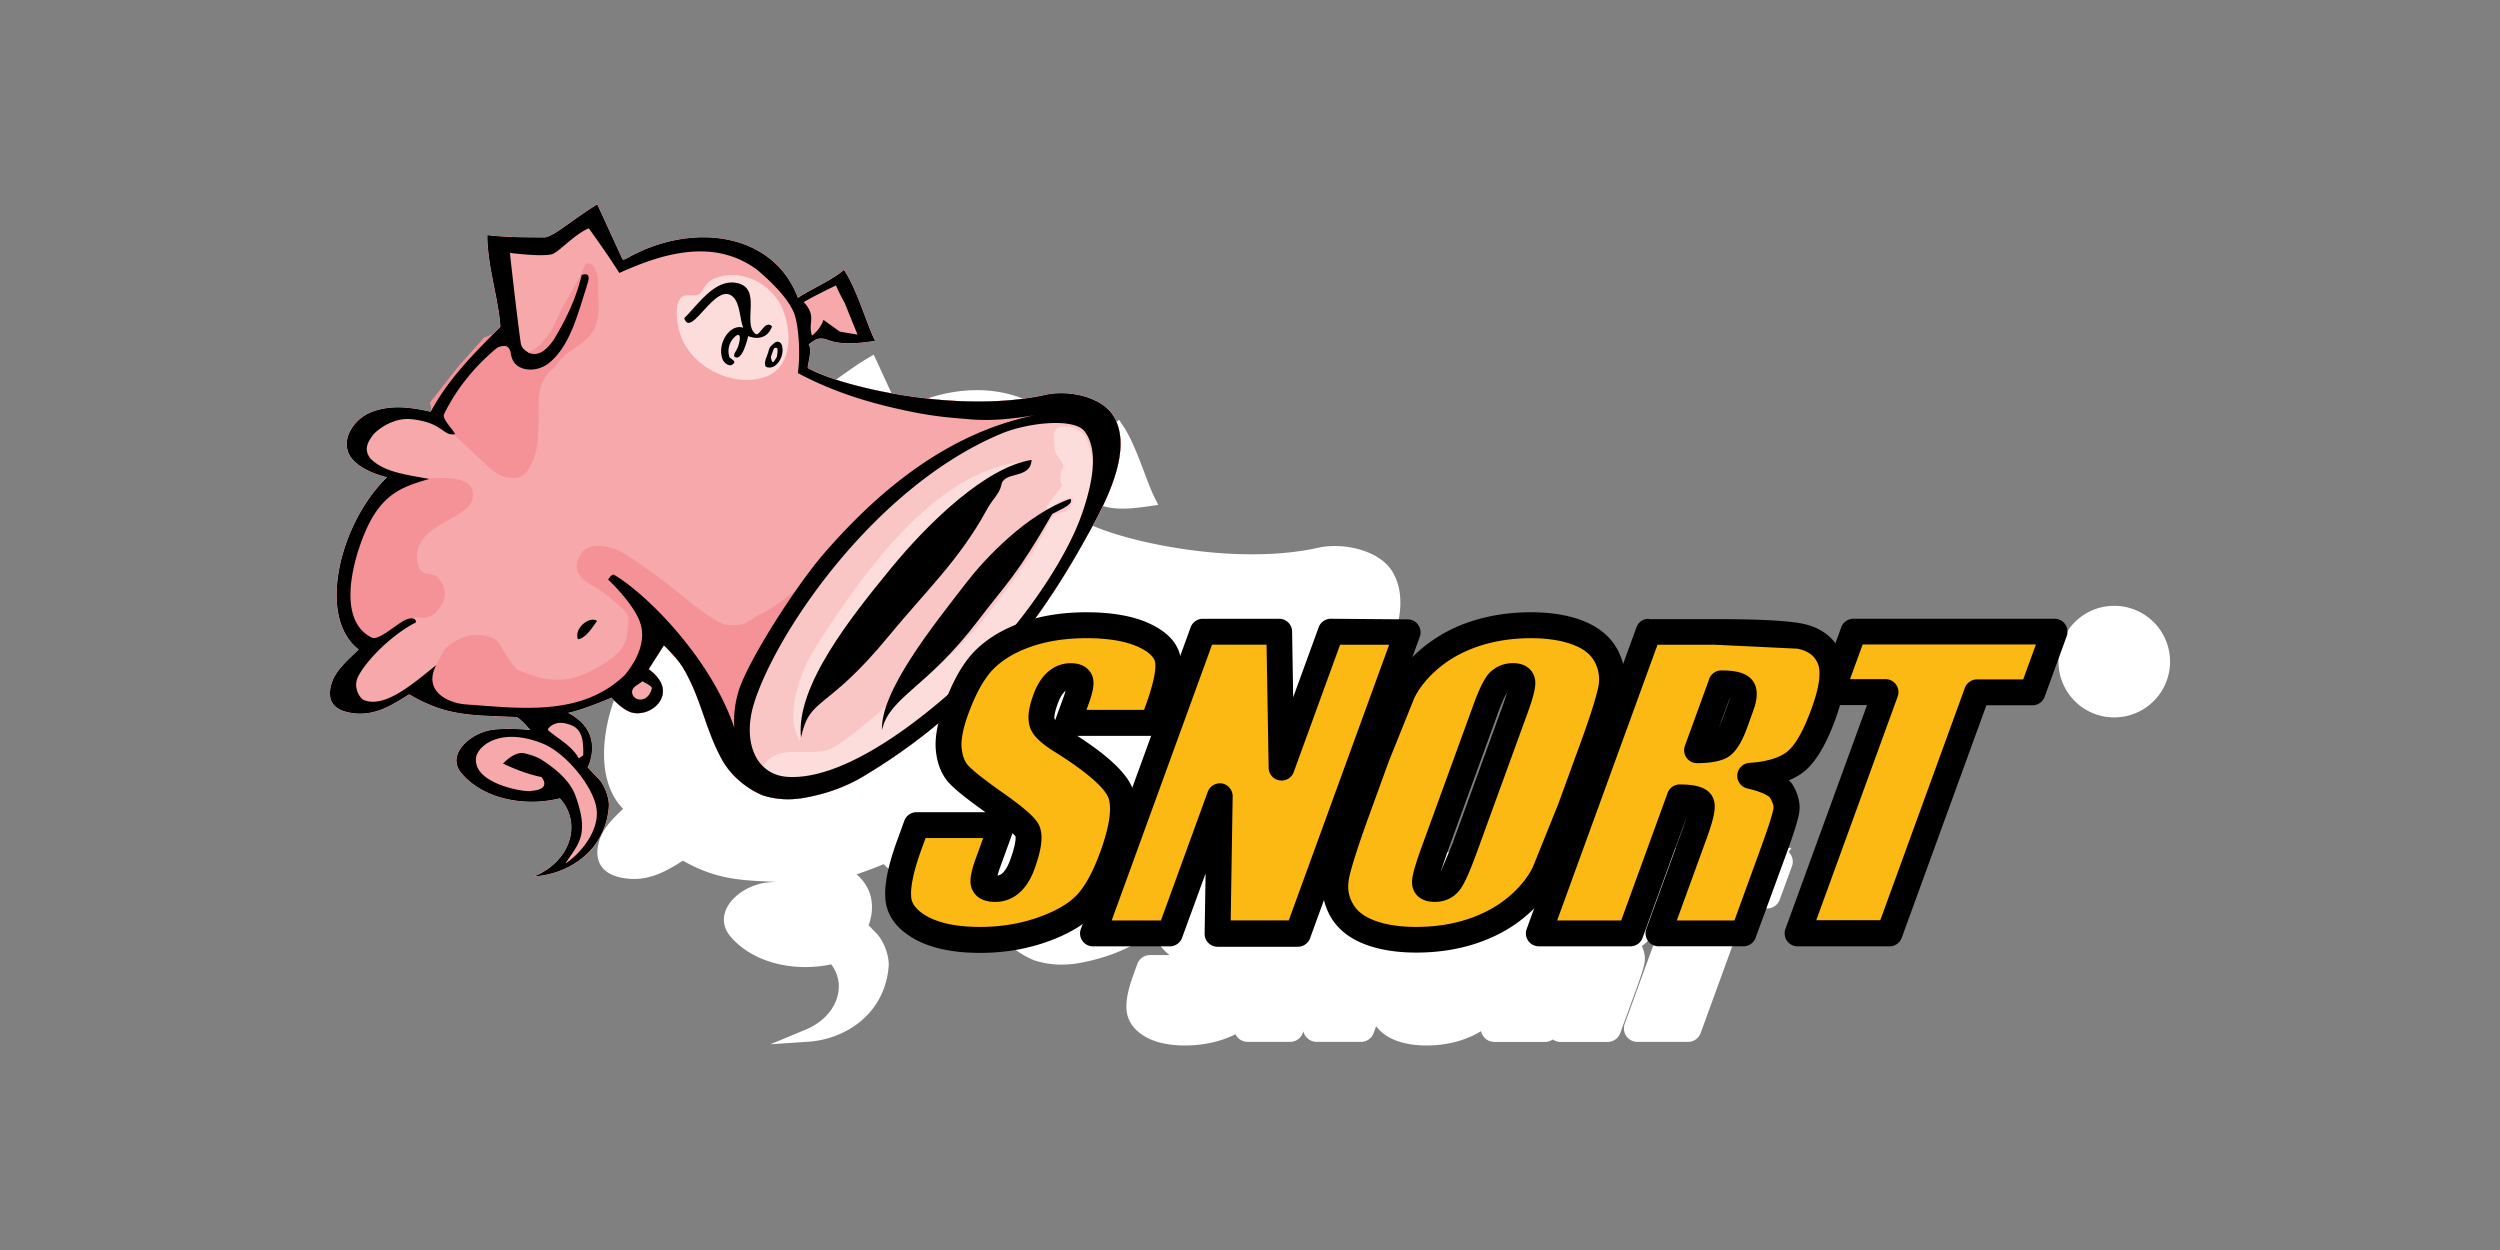
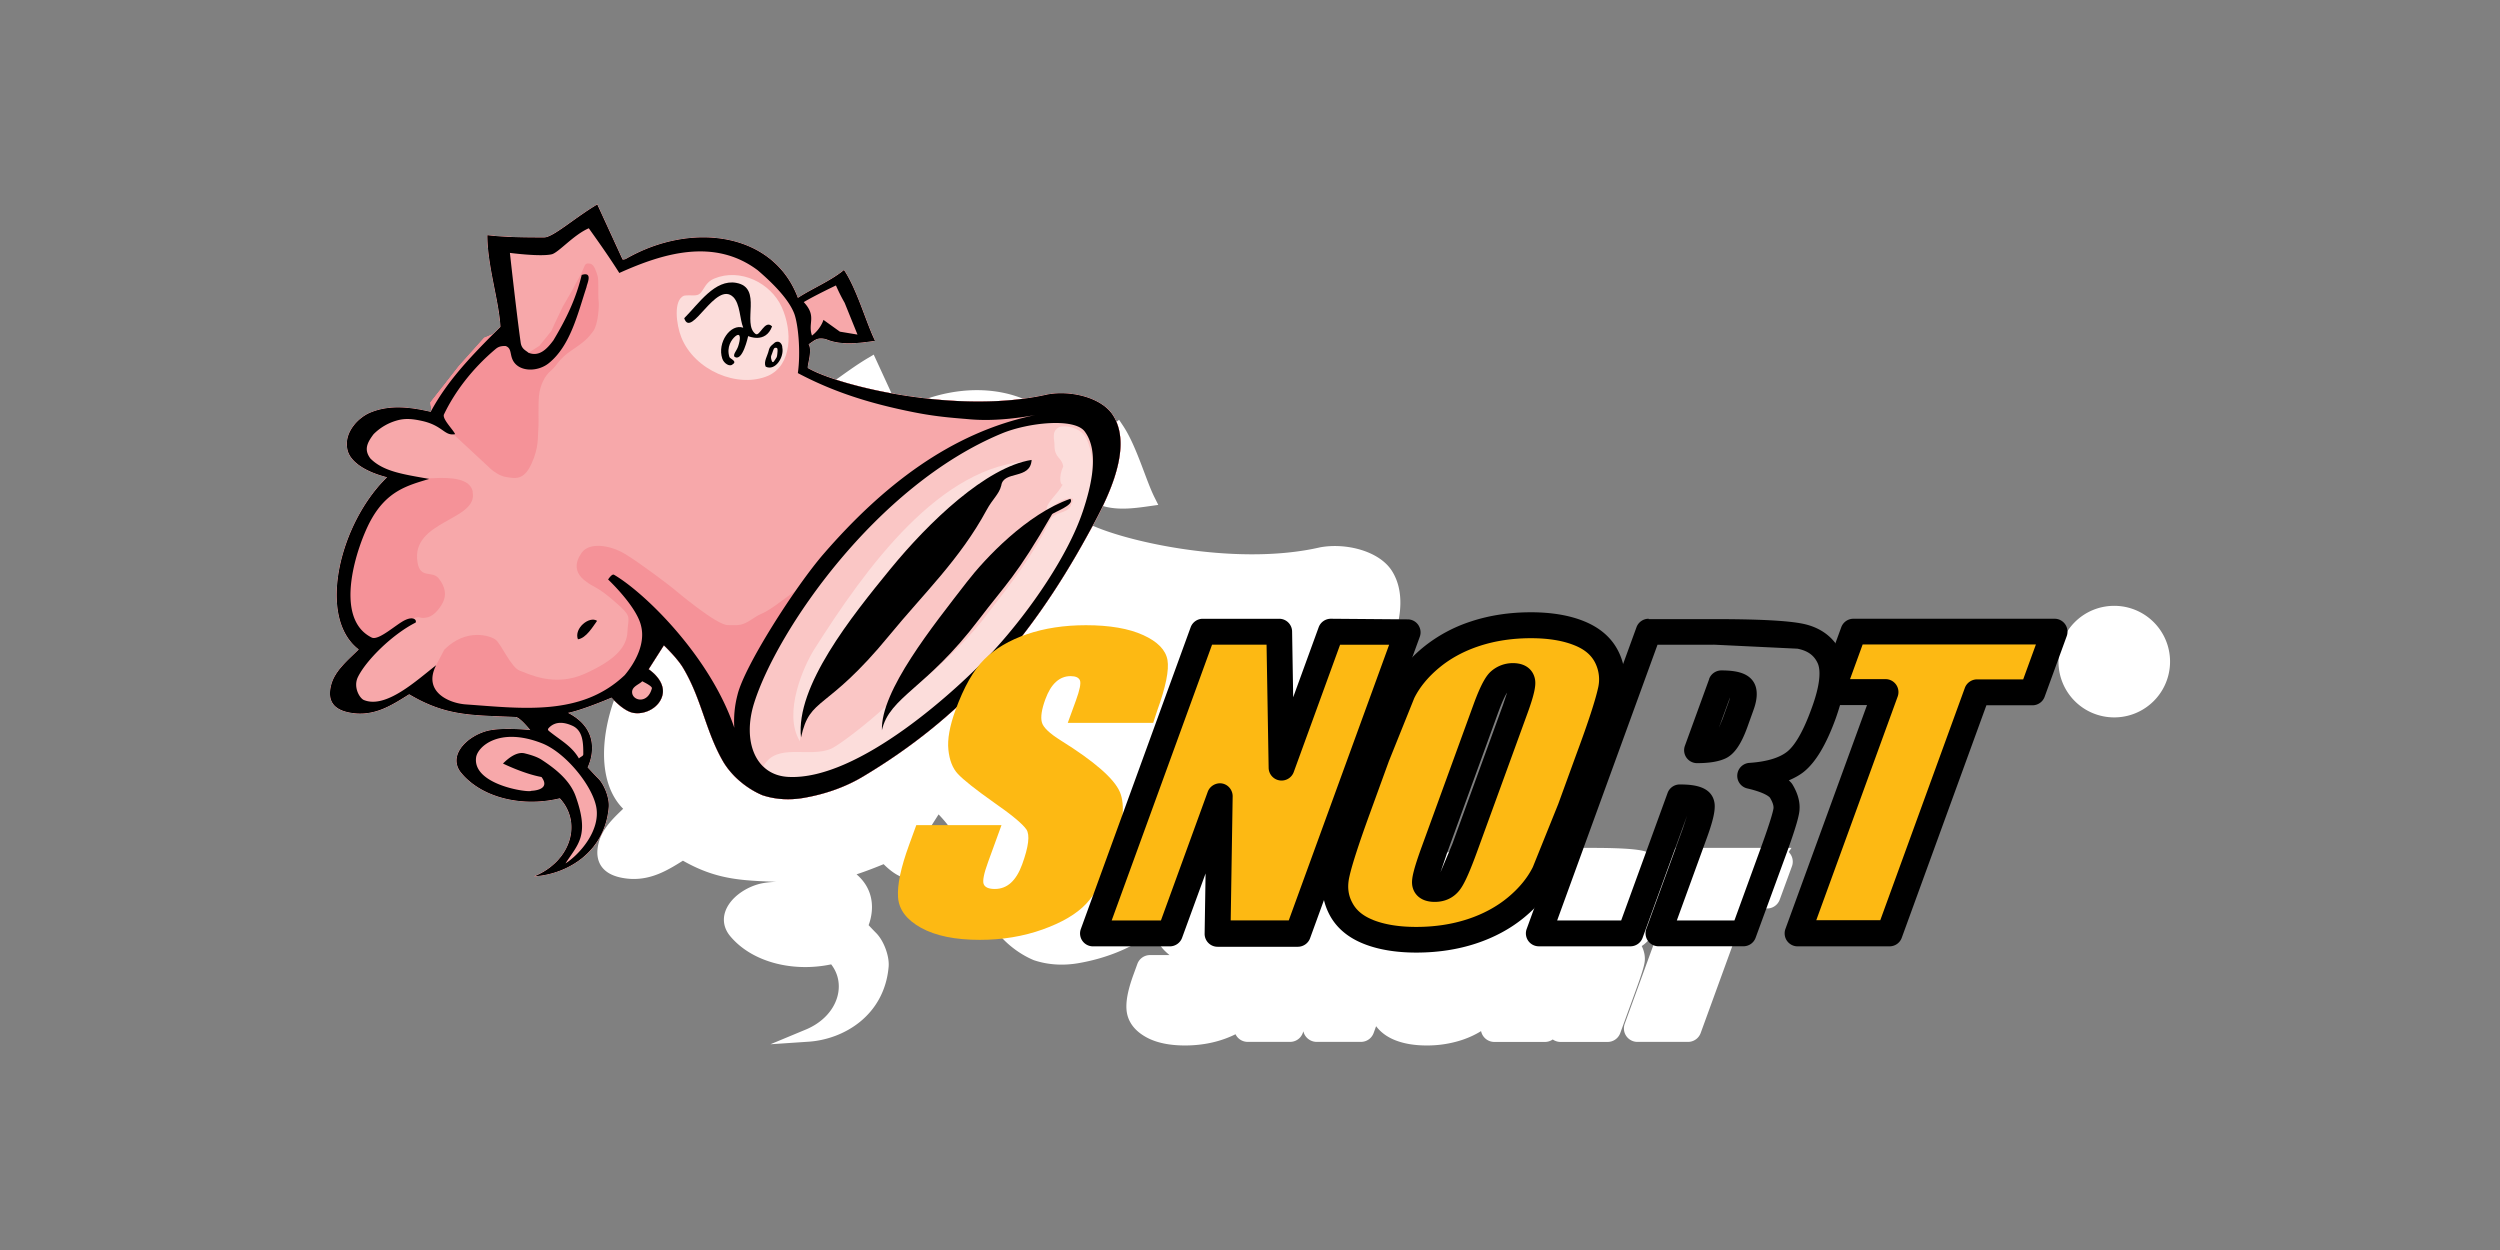
<svg xmlns="http://www.w3.org/2000/svg" xmlns:xlink="http://www.w3.org/1999/xlink" width="120" height="60">
  <rect width="100%" height="100%" fill="#808080" stroke="none" />
  <path stroke-miterlimit="10" d="M85.42 41h-5.336c-.144 0-.274.09-.323.226l-.153.42c-.203-.27-.5-.45-.876-.526-.407-.08-1.18-.12-2.36-.12h-1.725c-.144 0-.274.09-.323.226l-.36.986c-.03-.12-.068-.24-.125-.353-.18-.356-.487-.624-.915-.796-.388-.157-.862-.236-1.406-.236a5.07 5.07 0 0 0-1.581.24c-.49.16-.926.397-1.293.7a3.71 3.71 0 0 0-.284.262l.207-.57c.038-.106.023-.223-.04-.315s-.17-.147-.282-.147h-2.04c-.144 0-.274.09-.323.226l-.677 1.86-.03-1.748c-.003-.188-.157-.338-.344-.338h-2.028c-.145 0-.274.09-.323.226l-.277.76c-.083-.36-.36-.65-.828-.866-.4-.182-.922-.277-1.546-.29 2.097-2.083 3.87-4.54 5.492-7.497.743-1.354 2.29-4.08 1.243-5.755-.523-.837-1.988-1.216-3.14-1.007-4.25.98-9.96-.374-11.493-1.257-.105 0 .23-.835.02-1.15.314-.21.422-.35.84-.245.733.314 1.62.183 2.35.08-.42-.84-.862-2.458-1.49-3.4-.628.523-1.586.92-2.214 1.34-1.157-3.125-5.074-3.694-8.24-1.882-.09.052-.176.04-.176.04l-1.216-2.642c-1.132.674-2.12 1.583-2.557 1.583-.85 0-1.883-.007-2.72-.11 0 1.465.562 3.152.628 4.4-1.255 1.255-2.51 2.51-3.348 4.08-.93-.216-1.953-.36-2.904.04-.608.255-1.314 1.016-1.072 1.844.137.47.732.96 1.883 1.256-2.256 2.184-3.394 6.71-1.36 8.265-.523.523-1.14 1.016-1.32 1.694-.242.902.276 1.227.902 1.34 1.157.21 2-.36 2.838-.883 1.805 1.073 3.028.994 5.114 1.092.21.01.7.628.7.628s-1.41-.16-2.14.06c-.98.294-1.836 1.217-1.157 2.014 1.013 1.2 2.956 1.63 4.715 1.2 1.066 1.145.57 3.002-1.223 3.747 1.57-.105 3.38-1.15 3.57-3.322.036-.417-.203-1.073-.517-1.387-.21-.21-.497-.523-.497-.523s.882-1.68-.942-2.616c.725-.145 2.092-.733 2.092-.733s.554.646 1.046.733c.525.092 1.158-.207 1.36-.733.296-.77-.628-1.36-.628-1.36l.733-1.15s.632.598.92 1.078c.894 1.495 1.07 3.003 1.906 4.468.42.732 1.157 1.334 1.9 1.648.628.21 1.315.25 2.02.124 1.183-.208 2.112-.602 2.792-1.007a29.8 29.8 0 0 0 1.179-.745c-.005.057-.01.115-.01.17 0 .06.003.12.01.176.037.346.152.628.342.838.157.174.477.43.974.784H55.2c-.144 0-.274.09-.323.226l-.192.527c-.213.585-.317 1.05-.317 1.412 0 .043.002.085.005.125.032.45.3.815.79 1.086.435.24 1.015.36 1.724.36.632 0 1.232-.1 1.782-.295.376-.134.69-.295.946-.48l-.05.14c-.04.106-.023.223.04.315s.17.147.282.147h2.04c.144 0 .274-.09.323-.227l.626-1.72-.025 1.604c0 .1.036.177.1.24s.153.103.245.103h2.132c.144 0 .274-.09.323-.227l.37-1.02a1.65 1.65 0 0 0 .132.388c.18.356.488.624.915.796.388.156.862.236 1.406.236a5.05 5.05 0 0 0 1.58-.24c.492-.16.926-.397 1.293-.7.09-.074.173-.15.25-.228l-.195.536c-.04.106-.023.223.042.315s.17.147.282.147h2.433c.145 0 .274-.09.323-.226l1.18-3.244c-.024.087-.057.193-.112.345l-.97 2.663c-.014.038-.02.078-.02.118 0 .07.02.138.062.197.065.092.17.147.282.147h2.262c.145 0 .274-.09.323-.227l.77-2.115c.327-.898.38-1.153.39-1.275.002-.024.003-.048.003-.072 0-.195-.063-.398-.188-.606-.026-.043-.063-.08-.098-.117.154-.067.295-.143.4-.238.3-.256.583-.716.834-1.404.044-.122.082-.238.115-.35h.717l-2.162 5.94c-.014.038-.02.078-.02.118 0 .07.02.138.062.197.065.092.17.147.282.147h2.432c.144 0 .274-.09.323-.227l2.248-6.176h1.224c.145 0 .274-.09.323-.227l.586-1.6a.34.34 0 0 0 .021-.118c0-.07-.02-.14-.062-.197-.065-.1-.17-.145-.282-.145zM60.93 45.5c-.004-.01-.005-.02-.01-.03-.17-.388-.644-.825-1.448-1.35h1.96zm15.848-2.273l-.16.438c-.037.104-.07.18-.1.24l.296-.814a.57.57 0 0 1-.037.137z" fill="#fff" stroke="#fff" stroke-width=".603" />
  <g fill="#f7a8aa">
    <use xlink:href="#B" />
    <use xlink:href="#C" />
  </g>
  <g fill="#fcdddb">
    <use xlink:href="#D" />
    <use xlink:href="#E" />
    <use xlink:href="#F" />
  </g>
  <g fill="#f59298">
    <use xlink:href="#G" />
    <use xlink:href="#H" />
    <use xlink:href="#I" />
  </g>
  <g fill="#f7a8aa">
    <use xlink:href="#B" />
    <use xlink:href="#C" />
  </g>
  <g fill="#fcdddb">
    <use xlink:href="#D" />
    <use xlink:href="#E" />
    <use xlink:href="#F" />
  </g>
  <g fill="#f59298">
    <use xlink:href="#G" />
    <use xlink:href="#H" />
    <use xlink:href="#I" />
  </g>
  <g fill="#f7a8aa">
    <use xlink:href="#B" />
    <use xlink:href="#C" />
  </g>
  <path d="M36.507 37.306c1.588 1.74 6.986-.66 11.188-5.623 4.16-4.915 6.183-10.04 4.988-11.482-1.05-1.264-7.46.4-12.025 5.66-4.26 4.91-6.226 9.172-4.15 11.445z" fill="#fac6c5" />
  <g fill="#fcdddb">
    <use xlink:href="#D" />
    <use xlink:href="#E" />
    <use xlink:href="#F" />
  </g>
  <g fill="#f59298">
    <use xlink:href="#G" />
    <use xlink:href="#H" />
    <use xlink:href="#I" />
  </g>
  <use xlink:href="#B" />
  <path d="M35.2 14.262c-.838-.828-2.03 2.036-2.357 1.012.7-.7 1.47-1.885 2.5-1.696 1.28.232.26 1.953.922 2.45.205.154.447-.717.795-.36-.315.844-1.148.464-1.148.464s-.276 1.3-.668.98c-.045-.135.116-.273.188-.488.112-.333.143-.7-.132-.485-.184.15-.44.524-.287 1 .025.08.397.2.155.347-.133.14-.42-.038-.497-.27-.26-.77.4-1.7 1.005-1.486-.172-.413-.14-1.136-.486-1.48zm2.35 2.4c0-.115-.115-.345-.345-.23-.115.115-.258.165-.308.4s-.258.537-.144.767c.46.23.9-.467.796-.926zm-.238.32c-.017.198-.044.176-.138.33s-.132.027-.16-.1.027-.16.088-.364c.052-.174.103-.153.128-.155.116-.01.1.1.082.287zM42.75 27.3c1.832-2.24 4.588-4.886 6.768-5.224-.056.967-1.352.496-1.457 1.228-.105.42-.414.643-.7 1.17-1.284 2.375-3.013 4-4.67 6.02-3.06 3.728-3.807 2.9-4.242 4.903-.268-2.454 2.418-5.796 4.3-8.097zm3.664.63c.868-1.125 2.87-3.255 4.962-3.988.244.3-.826.65-.88.746-1.73 3.012-2.198 3.32-3.52 5.064-2.5 3.3-4.287 3.693-4.644 5.3-.065-1.892 2.444-5 4.082-7.123zM27.74 30.686c-.2-.524.55-1.135.92-.886-.2.273-.522.832-.92.886z" />
  <path d="M101.485 29.625c-1.185 0-2.132.953-2.132 2.133s.947 2.132 2.132 2.132a2.13 2.13 0 1 0 0-4.265z" stroke-miterlimit="10" fill="#fff" stroke="#fff" stroke-width="1.09" />
  <path d="M55.353 34.697h-4.1l.392-1.076c.183-.502.247-.823.193-.96s-.205-.207-.45-.207c-.265 0-.5.093-.704.278s-.374.465-.51.84c-.175.483-.23.847-.166 1.092.058.245.367.54.925.887 1.6 1 2.54 1.818 2.818 2.458s.158 1.67-.36 3.09c-.375 1.033-.795 1.795-1.256 2.284s-1.16.9-2.09 1.232-1.936.498-3.012.498c-1.18 0-2.12-.192-2.816-.575s-1.066-.87-1.11-1.463.133-1.432.53-2.52l.346-.95h4.09l-.646 1.776c-.2.547-.27.9-.21 1.055s.24.235.536.235.555-.1.772-.297.397-.492.538-.88c.312-.857.38-1.417.205-1.68-.18-.263-.7-.7-1.585-1.313-.873-.617-1.436-1.068-1.7-1.348s-.408-.67-.46-1.166.06-1.13.34-1.9c.404-1.11.865-1.923 1.383-2.437s1.2-.917 2.043-1.206 1.79-.434 2.835-.434c1.143 0 2.06.16 2.75.474s1.08.714 1.165 1.194-.08 1.295-.498 2.446z" fill="#fdb913" />
-   <path d="M49.108 29.858c-.93.32-1.698.775-2.28 1.352-.59.583-1.09 1.456-1.53 2.666-.262.72-.39 1.332-.39 1.86 0 .1.005.216.017.318.067.626.275 1.136.617 1.515.284.314.862.78 1.76 1.416h-3.31c-.26 0-.495.164-.584.41l-.346.952c-.385 1.057-.573 1.895-.573 2.552l.008.227c.058.812.54 1.472 1.43 1.962.785.432 1.834.65 3.116.65 1.143 0 2.226-.18 3.22-.534 1.02-.363 1.806-.83 2.334-1.39s.98-1.375 1.388-2.498c.36-.993.54-1.82.54-2.494 0-.407-.065-.758-.196-1.058-.305-.7-1.164-1.5-2.616-2.442h3.64a.62.62 0 0 0 .584-.41l.208-.573c.376-1.033.558-1.804.558-2.38 0-.14-.01-.27-.033-.39-.125-.7-.635-1.244-1.517-1.65-.77-.352-1.782-.53-3.01-.53-1.11 0-2.13.158-3.036.468zm-.155 12.977c.29-.265.53-.644.704-1.127.397-1.092.44-1.782.14-2.237-.163-.237-.502-.61-1.747-1.48-1.033-.73-1.433-1.087-1.585-1.256-.162-.18-.265-.455-.304-.814-.043-.398.06-.943.306-1.62.37-1.02.787-1.762 1.237-2.208s1.056-.802 1.807-1.06c.776-.266 1.662-.4 2.633-.4 1.047 0 1.885.14 2.49.417.337.154.752.41.812.74a.98.98 0 0 1 .012.171c0 .292-.087.862-.483 1.95-.001 0-.028.075-.06.163H52.15l.088-.24c.17-.463.25-.792.25-1.05 0-.134-.02-.25-.064-.354-.07-.18-.314-.597-1.027-.597-.418 0-.806.152-1.123.44-.28.255-.502.6-.677 1.088-.226.622-.283 1.087-.182 1.465.097.41.468.8 1.198 1.255 1.945 1.214 2.448 1.884 2.575 2.177.118.272.228.977-.374 2.63-.345.948-.724 1.645-1.124 2.07-.39.414-1.013.775-1.846 1.072-.86.306-1.803.462-2.804.462-1.07 0-1.917-.168-2.516-.498-.748-.41-.78-.826-.788-.962l-.005-.134c0-.375.098-1.028.5-2.13l.197-.542h2.765l-.342.942c-.182.498-.268.85-.268 1.126a.99.99 0 0 0 .063.363c.1.238.356.634 1.117.634a1.74 1.74 0 0 0 1.192-.459zm1.66-8.34c0-.002-.003-.017-.003-.048 0-.084.02-.282.156-.66.126-.347.257-.514.344-.593.01-.01.026-.007.038-.016l-.078.23-.392 1.077c-.01.023-.008.05-.013.075l-.052-.065zm-2.595 7.1l.584-1.604.14.148c.002.01.007.025.007.076 0 .135-.036.446-.262 1.068-.105.288-.234.507-.373.633-.07.065-.15.096-.235.115a4.92 4.92 0 0 1 .139-.435z" />
  <path d="M67.566 30.322l-5.27 14.48h-3.853l.103-6.583-2.396 6.583h-3.687l5.27-14.48h3.664l.108 6.52 2.373-6.52z" fill="#fdb913" />
  <path d="M63.88 29.7c-.26 0-.495.164-.584.41l-1.223 3.36-.052-3.158a.62.62 0 0 0-.622-.611h-3.664c-.262 0-.495.164-.584.41l-5.27 14.48a.62.62 0 0 0 .584.834h3.687c.26 0 .494-.164.584-.4l1.132-3.1-.046 2.898a.62.62 0 0 0 .621.622h3.853c.26 0 .495-.164.584-.4l5.27-14.48c.07-.19.04-.403-.075-.57s-.306-.265-.5-.265zm2.8 1.244L61.86 44.18h-2.786l.094-5.96c0-.3-.214-.558-.5-.612s-.593.114-.697.4l-2.246 6.174h-2.364l4.818-13.237h2.616l.1 5.91a.62.62 0 0 0 .518.603c.296.05.585-.12.687-.4l2.224-6.11h2.364z" />
  <path d="M75.388 38.803l-1.246 3.093c-.3.606-.754 1.16-1.36 1.66s-1.317.887-2.134 1.155-1.705.403-2.662.403c-.908 0-1.68-.128-2.31-.38s-1.075-.634-1.33-1.14-.317-1.06-.184-1.656.47-1.642 1.015-3.134l.902-2.48 1.245-3.092c.3-.607.755-1.16 1.36-1.662s1.317-.886 2.134-1.155 1.705-.402 2.663-.402c.908 0 1.678.126 2.31.38s1.075.633 1.33 1.14.317 1.06.183 1.656-.47 1.642-1.014 3.133zm-2.66-4.77c.246-.675.358-1.107.337-1.295s-.17-.283-.45-.283c-.237 0-.445.077-.626.23s-.407.602-.68 1.35l-2.468 6.78c-.307.844-.456 1.364-.444 1.56s.166.297.467.297c.308 0 .547-.114.715-.342s.408-.768.72-1.624z" fill="#fdb913" />
  <path d="M70.626 29.823a7.1 7.1 0 0 0-2.336 1.268c-.67.555-1.182 1.182-1.52 1.863-.312.628-.73 1.66-1.273 3.156 0 .001-.902 2.48-.902 2.48l-1.038 3.2c-.165.737-.086 1.434.235 2.07.325.644.88 1.128 1.654 1.438.7.282 1.557.426 2.54.426 1.02 0 1.98-.146 2.856-.434.888-.292 1.674-.717 2.337-1.267.67-.555 1.18-1.182 1.52-1.863.314-.633.73-1.666 1.274-3.157l.902-2.48 1.037-3.2c.165-.737.086-1.434-.235-2.07-.324-.644-.88-1.127-1.653-1.438-.7-.283-1.557-.426-2.54-.426-1.02 0-1.98.146-2.857.433zM65.91 44.157c-.5-.197-.82-.473-1.008-.844-.2-.378-.234-.784-.13-1.24.126-.567.46-1.596.992-3.056l.902-2.48 1.218-3.028c.26-.525.664-1.015 1.2-1.46.543-.45 1.192-.8 1.932-1.043.75-.246 1.58-.372 2.468-.372.824 0 1.523.113 2.077.336.5.197.82.473 1.007.844a1.78 1.78 0 0 1 .132 1.24c-.127.57-.46 1.598-1 3.056-.001.001-.903 2.48-.903 2.48l-1.22 3.028c-.26.525-.664 1.015-1.198 1.458-.543.45-1.193.8-1.932 1.043-.75.247-1.58.373-2.468.373-.825 0-1.523-.114-2.077-.336zm5.68-11.95c-.197.166-.453.488-.863 1.614l-2.468 6.78c-.42 1.148-.495 1.553-.48 1.807.02.407.32.883 1.088.883.507 0 .927-.205 1.215-.593.143-.193.363-.568.805-1.78l2.43-6.674c.367-1 .396-1.355.372-1.577-.046-.404-.35-.837-1.07-.837a1.58 1.58 0 0 0-1.027.375zm-2.162 8.82l2.468-6.78c.23-.63.372-.897.445-1l-.196.586-2.43 6.673-.573 1.367.284-.834z" />
-   <path d="M79.135 30.322h3.117c2.077 0 3.46.07 4.145.205s1.158.488 1.418 1.05.164 1.462-.285 2.694c-.4 1.126-.85 1.883-1.318 2.27s-1.2.62-2.19.697c.805.185 1.3.433 1.488.743s.27.595.25.855-.245.974-.67 2.144l-1.39 3.823h-4.088L81.36 40c.282-.775.385-1.255.308-1.44s-.42-.278-1.03-.278l-2.377 6.53h-4.396zm3.49 2.487l-1.165 3.197c.5 0 .87-.057 1.11-.172s.478-.49.708-1.124l.288-.79c.166-.456.178-.755.037-.897s-.468-.214-.98-.214z" fill="#fdb913" />
  <path d="M79.135 29.7a.62.62 0 0 0-.584.409l-5.27 14.48a.62.62 0 0 0 .584.834h4.396a.62.62 0 0 0 .584-.41l2.133-5.862-.203.624-1.752 4.812a.62.62 0 0 0-.037.213c0 .125.038.25.112.356a.62.62 0 0 0 .5.265h4.088a.62.62 0 0 0 .584-.41l1.4-3.823c.6-1.622.688-2.083.706-2.305l.005-.13c0-.352-.114-.72-.34-1.095-.046-.077-.114-.143-.177-.2.278-.12.534-.258.742-.43.56-.463 1.053-1.293 1.506-2.536.3-.85.463-1.565.463-2.157 0-.4-.066-.724-.198-1-.34-.74-.984-1.225-1.86-1.4-.735-.147-2.13-.218-4.267-.218h-3.118zm3.117 1.244l4.024.193c.5.098.8.32.974.7.043.094.085.248.085.494 0 .354-.088.9-.4 1.73-.46 1.264-.87 1.787-1.13 2.002-.367.304-.987.5-1.843.556-.306.025-.55.268-.572.574-.002.016-.002.032-.002.047a.62.62 0 0 0 .482.605c.94.217 1.1.45 1.097.46.106.177.162.333.162.453v.03c-.004.05-.056.4-.635 1.982l-1.242 3.413h-2.765l1.447-3.978c.274-.753.373-1.194.373-1.497a1 1 0 0 0-.074-.394c-.245-.586-.986-.66-1.605-.66a.62.62 0 0 0-.584.409l-2.228 6.12h-3.073l4.818-13.237h2.68zm-.212 1.653l-1.164 3.2a.62.62 0 0 0 .584.834c.6 0 1.05-.077 1.38-.234.4-.195.725-.65 1.025-1.472l.287-.8c.095-.26.384-1.054-.106-1.548-.273-.275-.712-.397-1.42-.397-.262.001-.495.163-.585.4zm1 .862c-.006.062-.027.137-.067.248l-.288.8-.18.432.536-1.47z" />
  <path d="M98.607 30.322l-1.06 2.91H94.9L90.69 44.804h-4.395l4.21-11.572h-2.6l1.058-2.91z" fill="#fdb913" />
  <path d="M88.964 29.7a.62.62 0 0 0-.584.409l-1.06 2.9a.62.62 0 0 0 .585.834h1.712L85.7 44.59a.61.61 0 0 0-.037.213c0 .125.038.25.112.356.117.166.306.265.5.265H90.7a.62.62 0 0 0 .584-.41l4.063-11.16h2.212a.62.62 0 0 0 .584-.41l1.06-2.91c.026-.07.037-.142.037-.213 0-.125-.038-.25-.112-.356-.117-.166-.306-.265-.5-.265zm8.756 1.244l-.607 1.666H94.9c-.26 0-.494.164-.584.4l-4.062 11.16h-3.073l3.908-10.737a.62.62 0 0 0 .037-.213c0-.125-.038-.25-.112-.356-.117-.166-.306-.265-.5-.265h-1.712l.606-1.666h8.32z" />
  <defs>
    <path id="B" d="M53.425 19.94c-.523-.837-1.988-1.216-3.14-1.007-4.25.98-9.96-.374-11.493-1.257-.105 0 .23-.835.02-1.15.314-.21.422-.35.84-.245.733.314 1.62.183 2.35.08-.42-.84-.862-2.458-1.49-3.4-.628.523-1.586.92-2.214 1.34-1.157-3.125-5.073-3.694-8.238-1.882-.09.052-.176.04-.176.04L28.67 9.815c-1.132.674-2.12 1.583-2.557 1.583-.85 0-1.883-.007-2.72-.11 0 1.465.562 3.152.628 4.4-1.255 1.255-2.51 2.51-3.348 4.08-.93-.216-1.953-.36-2.904.04-.608.255-1.314 1.016-1.072 1.844.137.47.732.96 1.883 1.256-2.256 2.184-3.394 6.71-1.36 8.265-.523.523-1.14 1.016-1.32 1.694-.242.902.276 1.227.902 1.34 1.157.21 2-.36 2.838-.883 1.805 1.073 3.028.994 5.114 1.092.21.01.7.628.7.628s-1.41-.16-2.14.06c-.98.294-1.836 1.217-1.157 2.014 1.013 1.2 2.956 1.63 4.715 1.2 1.066 1.145.57 3.002-1.223 3.747 1.57-.105 3.38-1.15 3.57-3.322.036-.417-.203-1.073-.517-1.387-.21-.21-.497-.523-.497-.523s.882-1.68-.942-2.616c.725-.145 2.092-.733 2.092-.733s.554.646 1.046.733c.525.092 1.158-.207 1.36-.733.296-.77-.628-1.36-.628-1.36l.733-1.15s.632.598.92 1.078c.894 1.495 1.07 3.003 1.906 4.468.42.732 1.157 1.334 1.9 1.648.628.21 1.315.25 2.02.124 1.183-.208 2.112-.602 2.792-1.007 4.677-2.787 7.954-6.422 10.786-11.58.744-1.353 2.29-4.08 1.243-5.754zm-13.3-6.24a8.51 8.51 0 0 0 .419.837l.616 1.523-.845-.14-.79-.566s-.112.416-.55.754c-.212-.612.246-.92-.395-1.607.523-.313 1.546-.8 1.546-.8zm-11.5 25.06c.192 1.116-.802 2.25-1.482 2.685.593-.924 1.168-1.325.488-3.226-.268-.75-.942-1.3-1.622-1.743-.21-.14-.498-.234-.82-.314-.35-.088-.733.174-1.046.488 0 0 .994.49 1.848.646.488.646-.488.663-.488.663-.105.104-2.834-.275-2.65-1.604.07-.507 1.1-1.483 3.156-.68 1.137.443 2.437 2.044 2.616 3.086zm-1.15-3.924c.513.234.523.837.523 1.36 0 .105-.105.105-.21.21-.33-.575-.854-.855-1.36-1.255-.116-.092-.174-.122-.07-.227.314-.315.733-.262 1.116-.088zm3.814-1.79c-.195.732-.874.607-.942.236-.06-.325.338-.422.48-.582.114.06.5.246.463.347zm3.967 1.917c-1.125-3.387-4.264-6.487-5.787-7.377-.1-.052-.28.23-.28.23s1.373 1.288 1.583 2.23c.21.837-.26 1.733-.785 2.36-2.092 1.99-4.93 1.596-7.625 1.406-.842-.06-2.073-.627-1.426-1.883-.942.732-2.407 2.1-3.466 1.674-.205-.082-.517-.606-.3-1.084.382-.806 1.66-2.072 2.78-2.635.06-.114-.086-.314-.498-.124-.425.195-1.268 1-1.607.844-1.9-.94-.686-4.448-.06-5.606.78-1.44 1.772-1.695 2.818-2.01-1.244-.222-2.196-.35-2.824-.98-.314-.42-.164-.745.15-1.164a2.54 2.54 0 0 1 1.116-.659c.418-.122.786-.072 1.195.016 1.028.222 1.084.743 1.607.638-.11-.234-.636-.74-.535-.95.505-1.056 1.337-2.178 2.476-3.135.142-.12.268-.147.477-.147.314.105.193.42.375.727.31.525 1.175.52 1.698.102 1.046-.837 1.4-2.407 1.817-3.663 0-.105.34-.76-.233-.575-.278 1.148-.733 2.093-1.36 3.14-.314.42-.677.802-1.2.593-.105-.105-.324-.163-.37-.488-.21-1.5-.517-4.304-.517-4.304s1.457.193 2.004.068c.324-.074 1.05-.935 1.783-1.25.523.732 1.01 1.425 1.465 2.146 2.092-.942 4.55-1.7 6.644-.13.733.628 1.5 1.4 1.76 2.1.188.53.307 1.84.166 2.836 1.78.942 3.538 1.473 5.53 1.872.888.178 1.56.25 2.427.32.43.034 1.43.176 3.434-.176-4.082.837-7.378 3.458-10.15 6.657-1.36 1.568-3.82 5.406-4.14 6.78a4.94 4.94 0 0 0-.15 1.589zm16.706-10.38c-.68 2.02-2.446 4.662-4.264 6.643-1.69 1.84-6.5 6.252-9.868 6.065-1.58-.087-2.203-1.72-1.634-3.537 1.08-3.453 5.842-10.444 11.895-12.95 1.257-.52 3.48-.76 3.976-.092.717.963.318 2.617-.104 3.872z" />
    <path id="C" d="M53.425 19.94c-.523-.837-1.988-1.216-3.14-1.007-4.25.98-9.96-.374-11.493-1.257-.105 0 .23-.835.02-1.15.314-.21.422-.35.84-.245.733.314 1.62.183 2.35.08-.42-.84-.862-2.458-1.49-3.4-.628.523-1.586.92-2.214 1.34-1.157-3.125-5.073-3.694-8.238-1.882-.09.052-.176.04-.176.04L28.67 9.815c-1.132.674-2.12 1.583-2.557 1.583-.85 0-1.883-.007-2.72-.11 0 1.465.562 3.152.628 4.4-1.255 1.255-2.51 2.51-3.348 4.08-.93-.216-1.953-.36-2.904.04-.608.255-1.314 1.016-1.072 1.844.137.47.732.96 1.883 1.256-2.256 2.184-3.394 6.71-1.36 8.265-.523.523-1.14 1.016-1.32 1.694-.242.902.276 1.227.902 1.34 1.157.21 2-.36 2.838-.883 1.805 1.073 3.028.994 5.114 1.092.21.01.7.628.7.628s-1.41-.16-2.14.06c-.98.294-1.836 1.217-1.157 2.014 1.013 1.2 2.956 1.63 4.715 1.2 1.066 1.145.57 3.002-1.223 3.747 1.57-.105 3.38-1.15 3.57-3.322.036-.417-.203-1.073-.517-1.387-.21-.21-.497-.523-.497-.523s.882-1.68-.942-2.616c.725-.145 2.092-.733 2.092-.733s.554.646 1.046.733c.525.092 1.158-.207 1.36-.733.296-.77-.628-1.36-.628-1.36l.733-1.15s.632.598.92 1.078c.894 1.495 1.07 3.003 1.906 4.468.42.732 1.157 1.334 1.9 1.648.628.21 1.315.25 2.02.124 1.183-.208 2.112-.602 2.792-1.007 4.677-2.787 7.954-6.422 10.786-11.58.744-1.353 2.29-4.08 1.243-5.753zm-1.465 4.643c-.68 2.02-2.446 4.662-4.264 6.643-1.69 1.84-6.5 6.252-9.868 6.065-1.58-.087-2.203-1.72-1.634-3.537 1.08-3.453 5.842-10.444 11.895-12.95 1.257-.52 3.48-.76 3.976-.092.717.963.318 2.617-.104 3.872z" />
    <path id="D" d="M32.706 16.2c-.246-.615-.395-1.798.128-2.008.363-.052.61.06.784-.12s.26-.532.658-.698c1.255-.525 2.72.21 3.244 1.36s.505 2.78-.647 3.302c-1.465.628-3.54-.268-4.167-1.838z" />
-     <path id="E" d="M50.617 21.38c0-.314-.174-.68.244-.89.524-.105 1.084.153 1.274.54 1.343 2.755-2.1 7.462-4.273 10.06-1.913 2.298-4.64 4.412-7.57 5.773-1.15.418-2.703.96-3.645-.087.628-1.15 2.206-.386 3.244-.837.4-.174 1.796-1.256 2.62-2.028-.21.42 3.378-2.332 4.948-4.53 1.15-1.465 2.215-2.86 2.948-4.428.21-.418.785-.26.994-.68 0-.105.227-.35.018-.35-.523 0-.75.33-1.186.575 0-.42.488-.697.785-1.255-.105.105-.227-.33.017-.855-.07-.453-.42-.384-.42-1.012z" />
+     <path id="E" d="M50.617 21.38c0-.314-.174-.68.244-.89.524-.105 1.084.153 1.274.54 1.343 2.755-2.1 7.462-4.273 10.06-1.913 2.298-4.64 4.412-7.57 5.773-1.15.418-2.703.96-3.645-.087.628-1.15 2.206-.386 3.244-.837.4-.174 1.796-1.256 2.62-2.028-.21.42 3.378-2.332 4.948-4.53 1.15-1.465 2.215-2.86 2.948-4.428.21-.418.785-.26.994-.68 0-.105.227-.35.018-.35-.523 0-.75.33-1.186.575 0-.42.488-.697.785-1.255-.105.105-.227-.33.017-.855-.07-.453-.42-.384-.42-1.012" />
    <path id="F" d="M45.545 24.385c-2.498 2.155-4.832 5.32-6.438 8.398-.714 1.368-.696 2.882-.714 2.795-.837-1.36.214-3.658.695-4.416 2.487-3.924 6.052-8.875 10.43-9.032-1.36.314-2.96 1.38-3.974 2.255z" />
    <path id="G" d="M21.327 31.183c1.04-1.04 2.197-.683 2.465-.475s.742 1.336 1.158 1.485 1.663.802 3.118.148 2.02-1.277 2.05-2.02.267-.683-.623-1.455-.95-.624-1.426-1-.505-.83-.148-1.336 1.336-.386 2.08.06 2.138 1.514 2.316 1.662 2.08 1.752 2.613 1.752.653.06 1.188-.297.386-.15 1.07-.623l.98-.713-1.396 2.762-1.1 2.97-.356 1.248-1.247-1.782-.594-1.425-1.07-.89-.683-.683-.594.653-.92 1.514-3.74 1.455-2.583-.06-2.257-.208-1.217-1" />
    <path id="H" d="M22.684 23.6c.305 1.4-3 1.367-2.64 3.412.138.79.698.356 1.014.752s.382.792.203 1.148-.466.646-.713.712c-.433.116-.356-.09-.713.06s-.534.356-.534.356l-1 .653-.445.326-.92-.683-.445-1.1.178-2.138.475-1.632.86-1.484.83-.802 1.128-.15s.502-.082 1.158-.09c.968-.01 1.47.19 1.572.656z" />
    <path id="I" d="M21.044 20.176l2.424 2.25s.384.4.82.47.854.175 1.22-.628.296-1.256.33-1.657-.017-1.116.035-1.622.28-.96.575-1.203.35-.54.977-.96.802-.593 1.046-.924.296-1.238.262-1.465.017-.994-.052-1.203-.157-.54-.35-.576-.244 0-.33.244-.35.68-.35.68l-.192.366-.436.75-.4.837-.157.35-.575.715-.523.33-.54.105-.575-.907-.506-.122-.506.21-1.203 1.343-1.378 1.762.07.506" />
  </defs>
</svg>